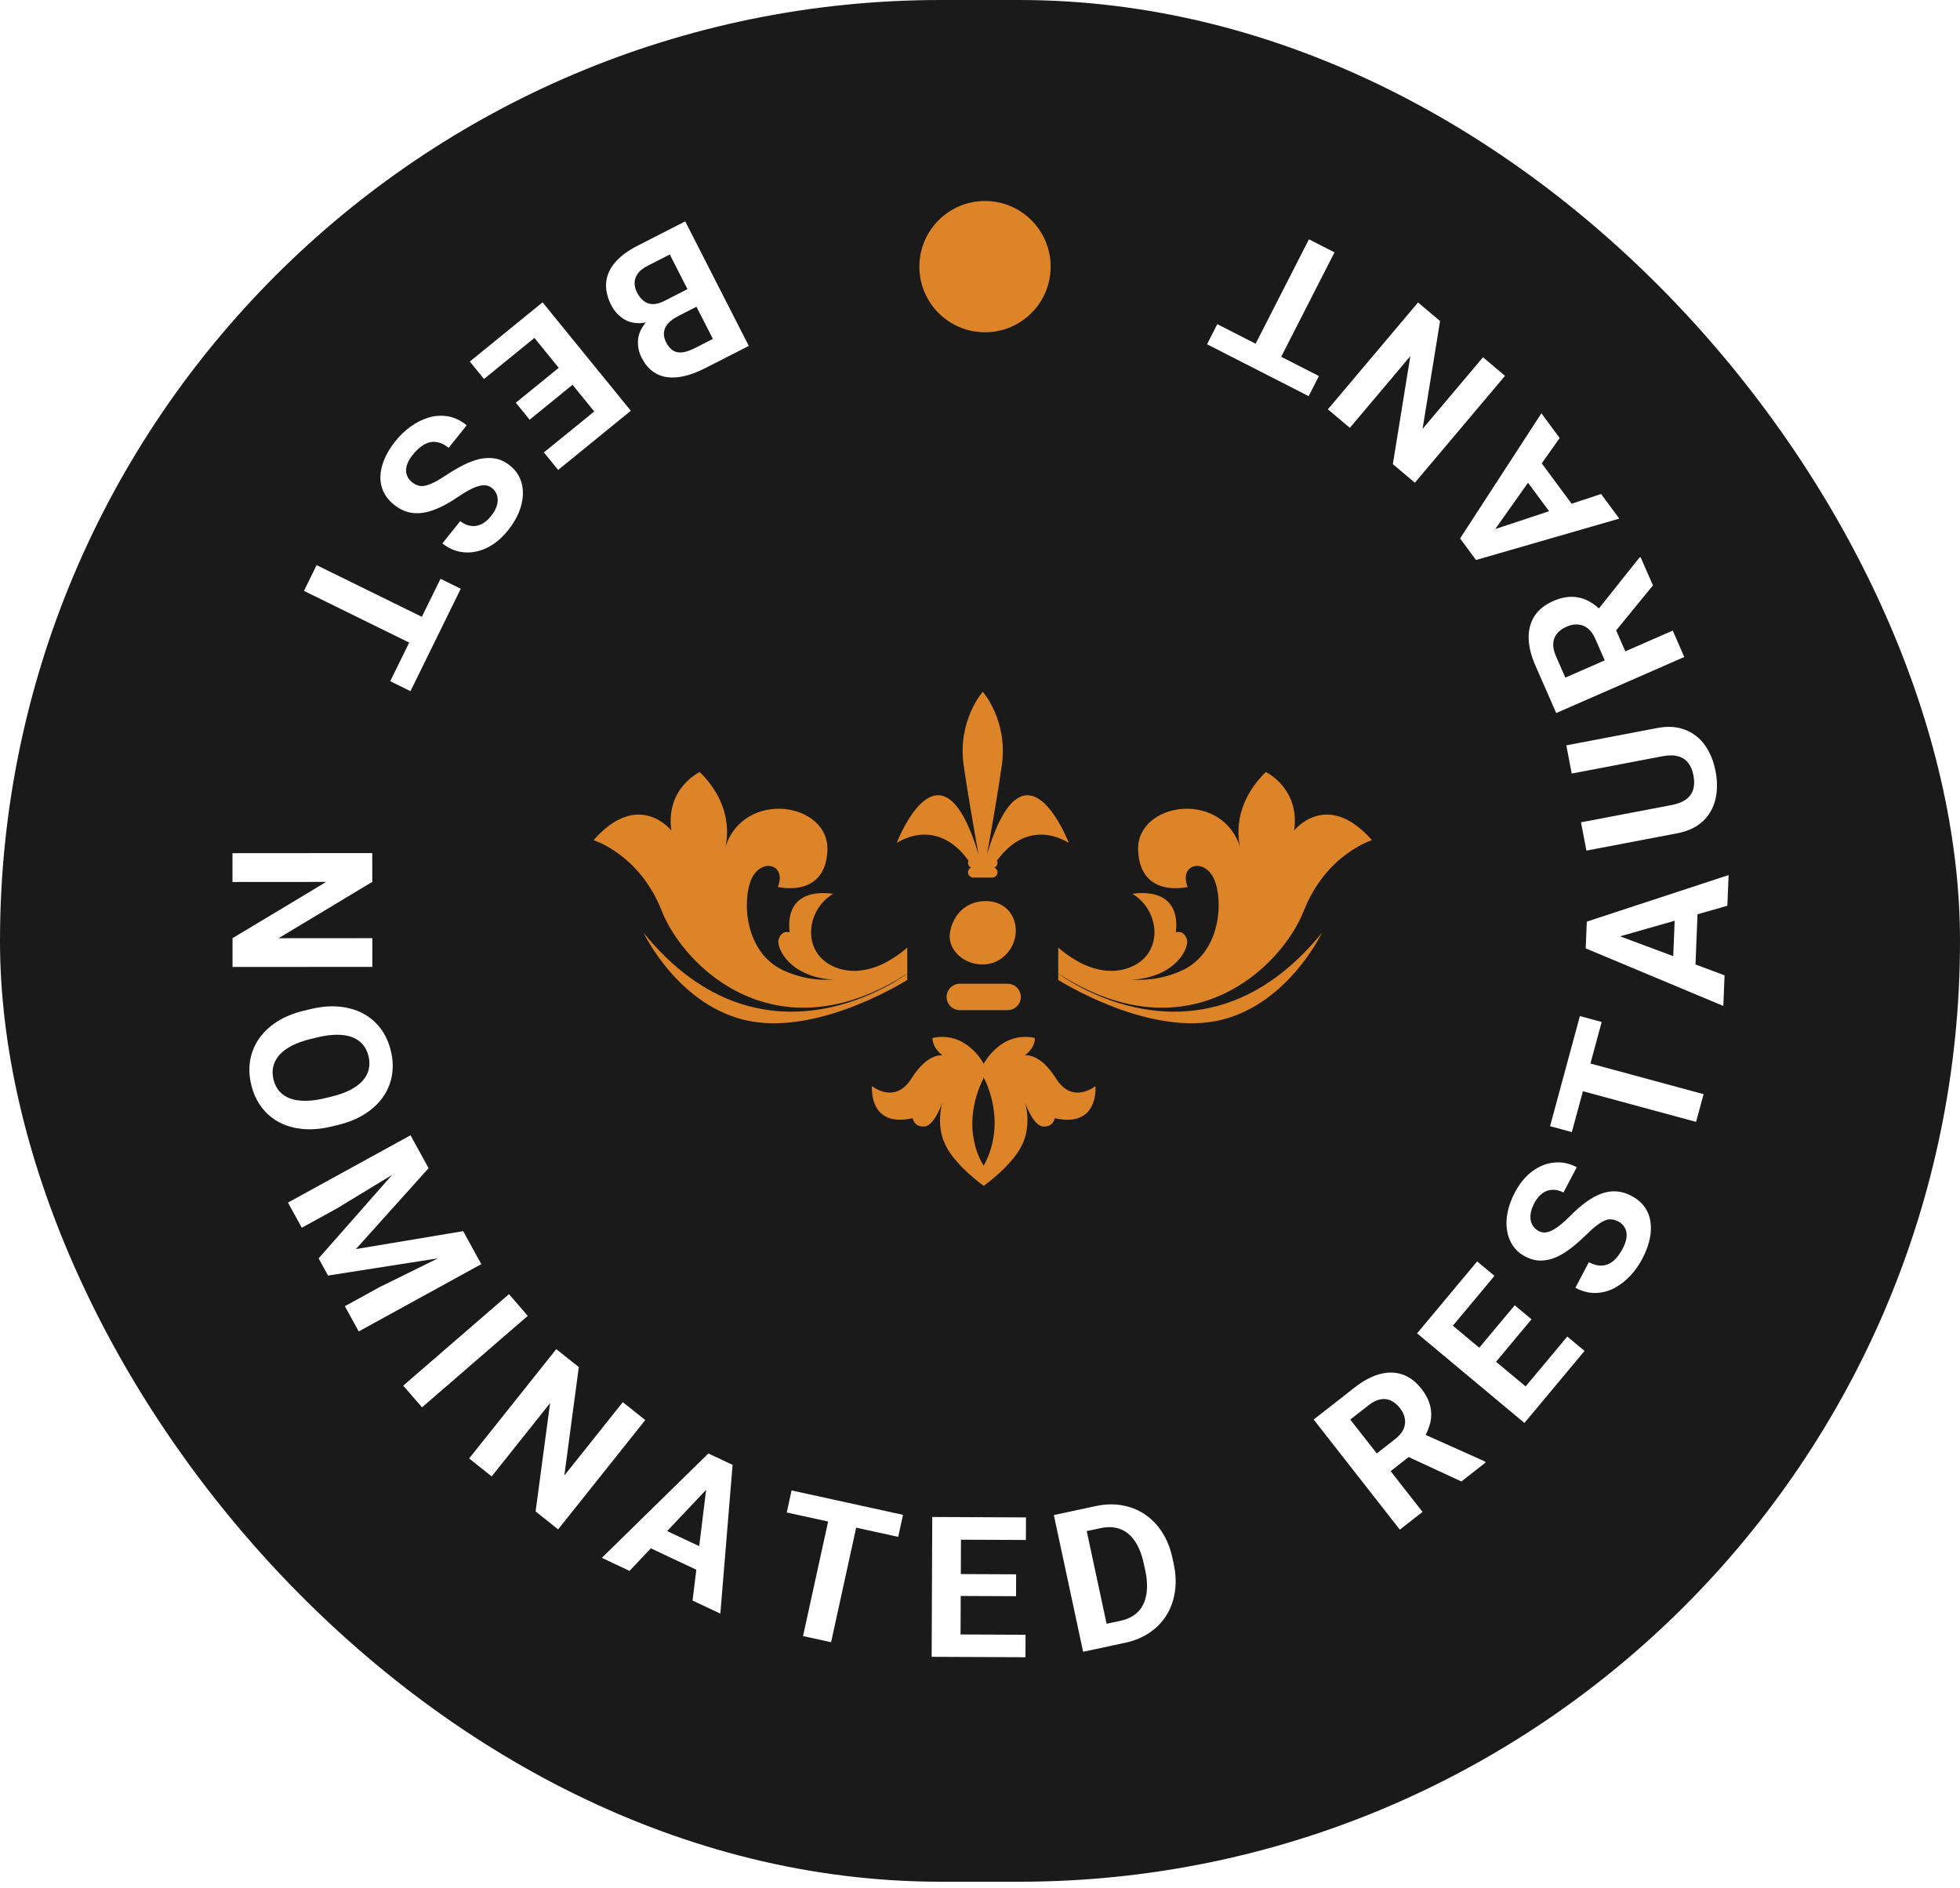
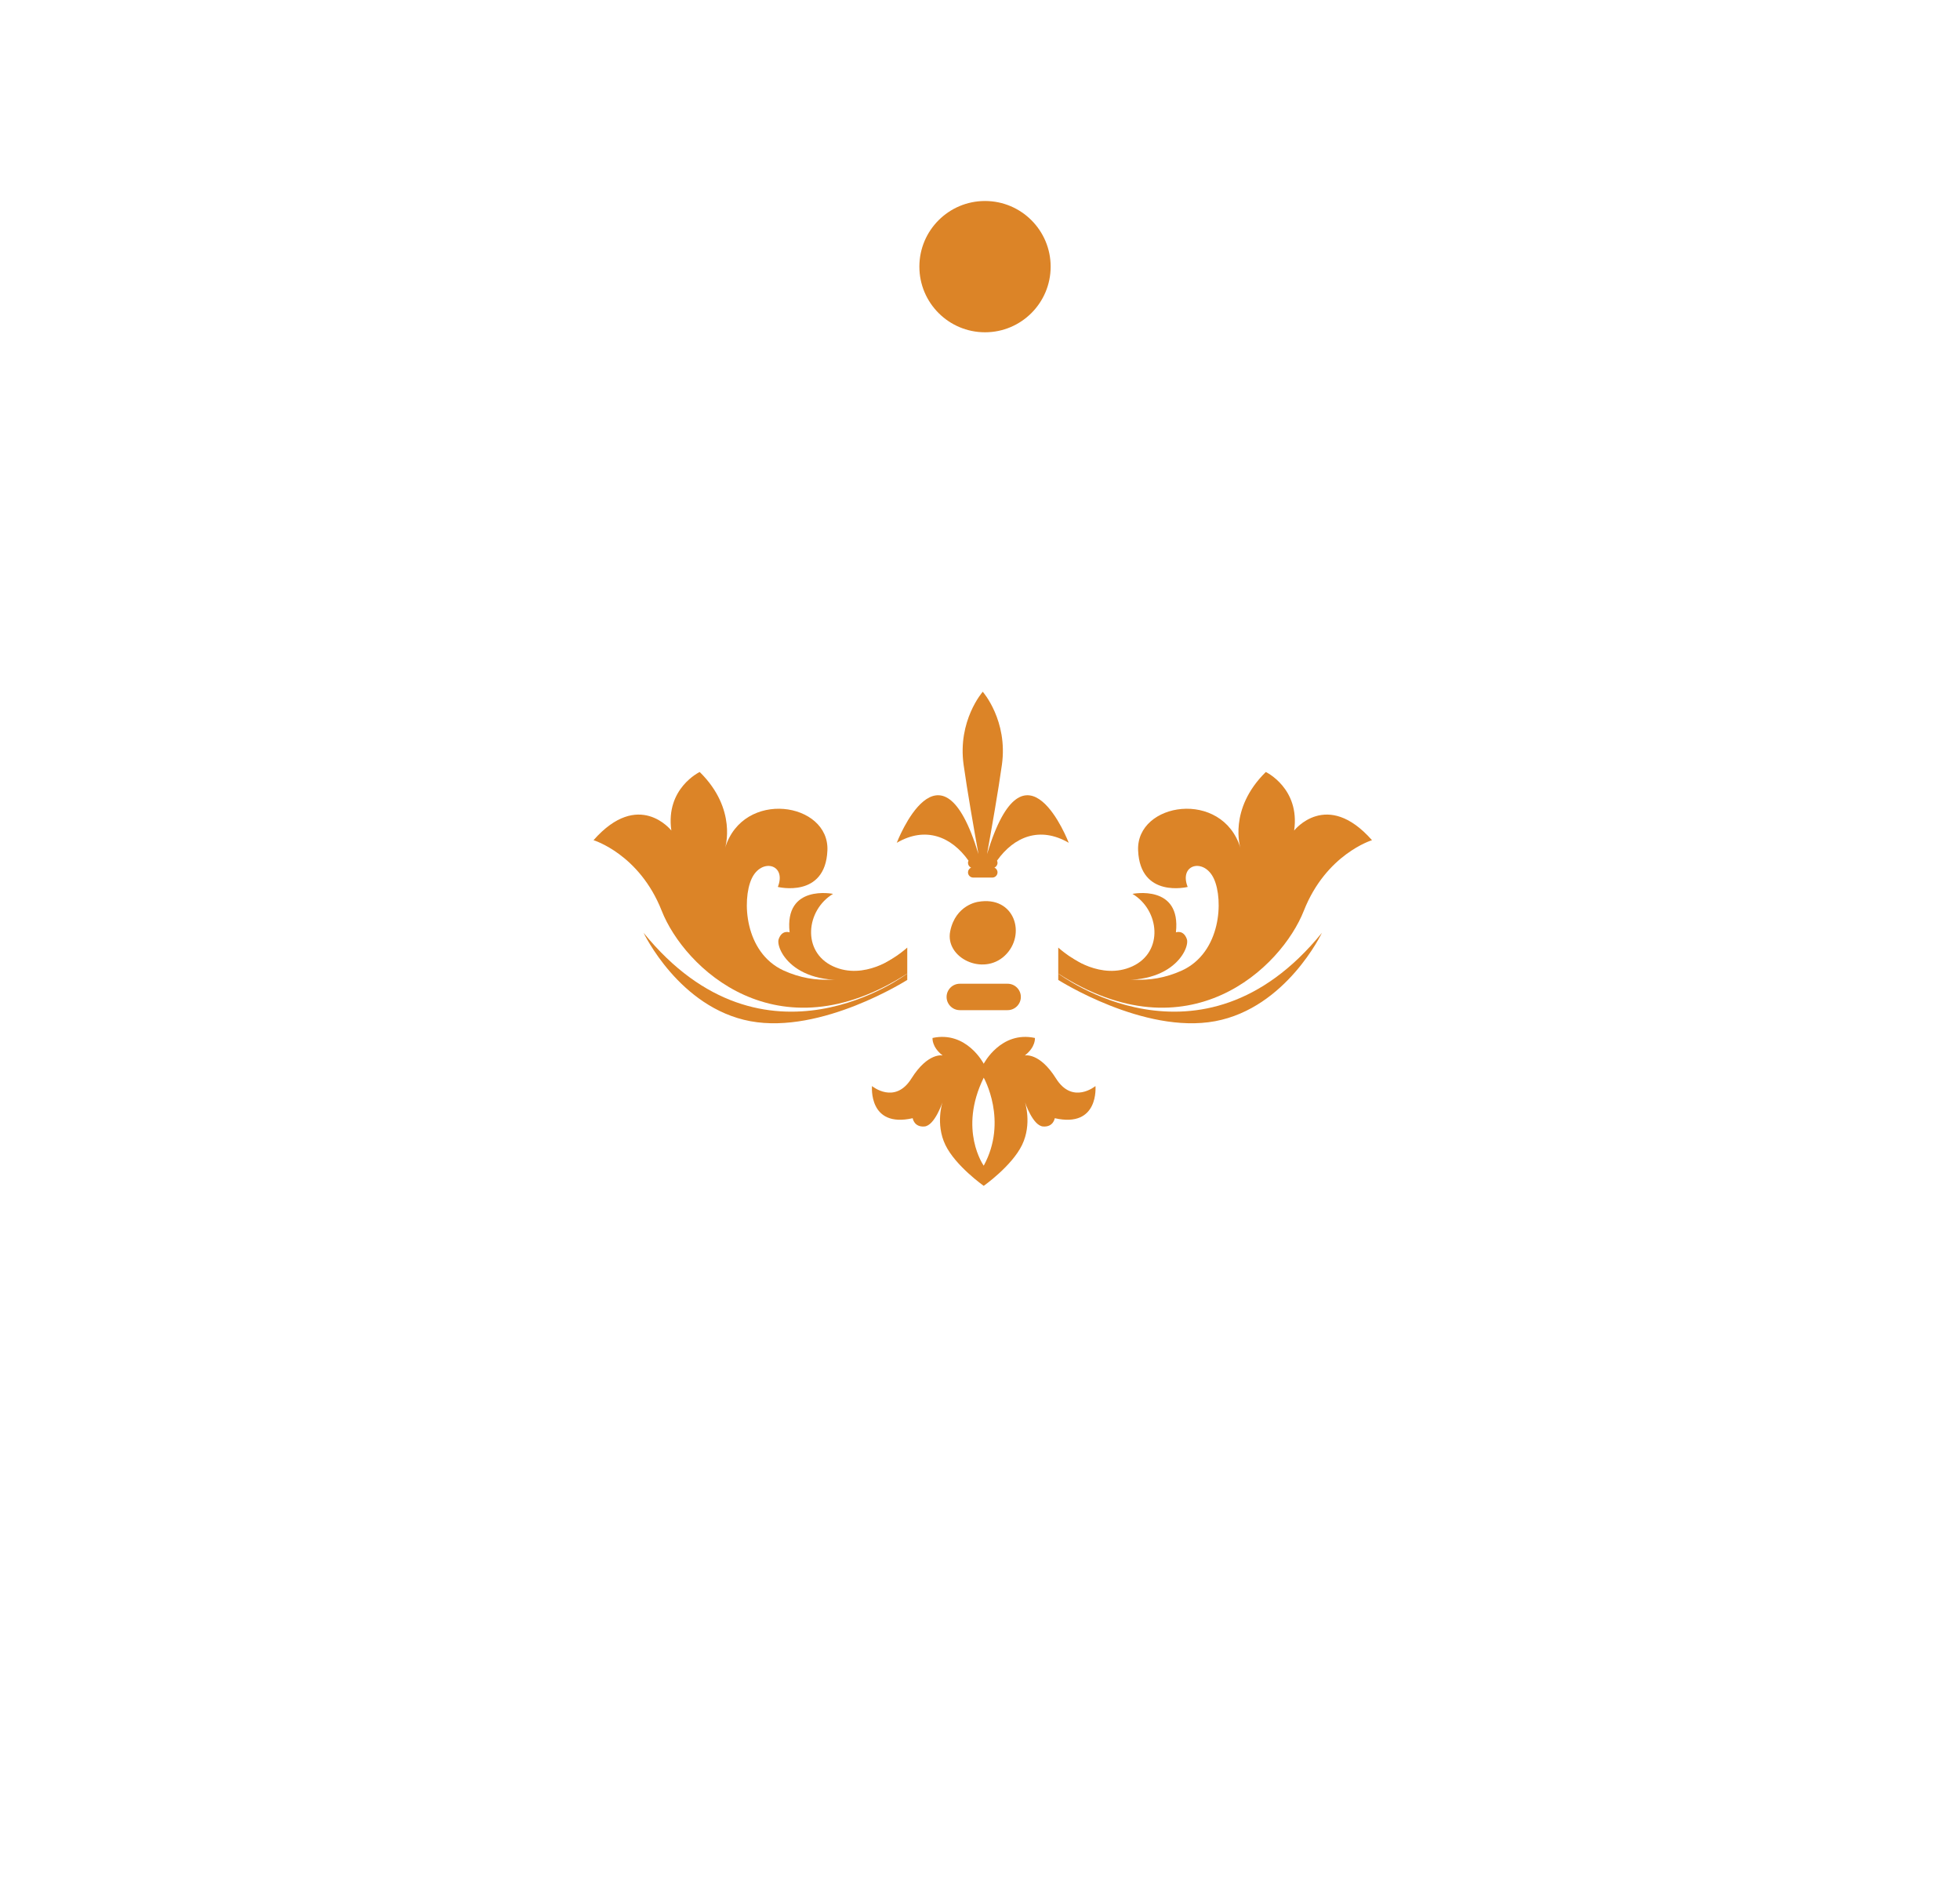
<svg xmlns="http://www.w3.org/2000/svg" width="190" height="183" viewBox="0 0 190 183" fill="none">
  <g filter="url(#filter0_b_1_340)">
-     <rect width="190" height="182.4" rx="91.2" fill="#1A1A1A" />
    <path d="M64.404 29.169L67.505 27.586L68.393 29.285L65.79 30.614C65.331 30.848 64.985 31.098 64.751 31.364C64.521 31.635 64.391 31.921 64.363 32.221C64.332 32.529 64.402 32.849 64.571 33.18C64.763 33.556 64.99 33.824 65.252 33.982C65.509 34.144 65.813 34.201 66.165 34.154C66.512 34.109 66.917 33.968 67.382 33.731L69.106 32.851L63.938 22.728L66.425 21.459L72.588 33.529L68.376 35.679C67.674 36.038 67.013 36.292 66.393 36.441C65.767 36.594 65.191 36.633 64.666 36.56C64.141 36.487 63.67 36.295 63.254 35.985C62.841 35.68 62.49 35.246 62.203 34.682C61.949 34.185 61.828 33.668 61.84 33.133C61.846 32.6 62.022 32.078 62.368 31.567C62.708 31.059 63.255 30.595 64.009 30.175L64.404 29.169ZM61.807 23.816L65.48 21.941L65.5 24.376L62.798 25.756C62.361 25.979 62.04 26.23 61.834 26.509C61.631 26.794 61.525 27.092 61.517 27.403C61.508 27.714 61.584 28.027 61.745 28.342C61.926 28.695 62.143 28.971 62.398 29.169C62.646 29.369 62.936 29.473 63.266 29.478C63.599 29.489 63.979 29.386 64.404 29.169L66.8 27.945L67.655 29.662L64.671 31.186L63.756 30.806C63.027 31.192 62.369 31.364 61.783 31.322C61.194 31.288 60.689 31.111 60.267 30.79C59.84 30.471 59.502 30.069 59.254 29.582C58.859 28.809 58.694 28.07 58.761 27.368C58.83 26.671 59.123 26.023 59.639 25.425C60.151 24.829 60.873 24.293 61.807 23.816Z" fill="white" />
    <path d="M46.917 36.736L45.542 35.047L51.137 30.493L52.512 32.182L46.917 36.736ZM58.985 41.58L50.43 31.069L52.596 29.306L61.151 39.817L58.985 41.58ZM51.342 40.683L50.003 39.037L54.868 35.077L56.208 36.723L51.342 40.683ZM54.105 45.552L52.724 43.855L58.312 39.308L59.693 41.004L54.105 45.552Z" fill="white" />
-     <path d="M39.928 46.732C40.117 46.884 40.309 46.99 40.506 47.053C40.703 47.124 40.925 47.135 41.172 47.086C41.423 47.041 41.72 46.934 42.063 46.764C42.407 46.593 42.819 46.348 43.3 46.026C43.84 45.671 44.379 45.356 44.919 45.081C45.454 44.81 45.982 44.614 46.503 44.491C47.024 44.376 47.533 44.363 48.028 44.45C48.519 44.542 48.992 44.77 49.447 45.136C49.887 45.489 50.209 45.906 50.411 46.388C50.619 46.872 50.711 47.392 50.688 47.946C50.669 48.505 50.54 49.077 50.299 49.664C50.055 50.256 49.703 50.837 49.245 51.408C48.62 52.187 47.933 52.754 47.186 53.109C46.44 53.465 45.694 53.606 44.948 53.533C44.199 53.465 43.51 53.178 42.881 52.673L44.618 50.51C44.928 50.759 45.251 50.911 45.588 50.967C45.926 51.031 46.268 50.987 46.613 50.835C46.955 50.687 47.283 50.417 47.598 50.025C47.901 49.648 48.095 49.287 48.181 48.942C48.272 48.601 48.271 48.29 48.178 48.009C48.091 47.731 47.928 47.498 47.691 47.307C47.512 47.163 47.315 47.077 47.1 47.047C46.881 47.023 46.637 47.049 46.367 47.127C46.097 47.205 45.802 47.33 45.481 47.502C45.16 47.674 44.808 47.889 44.426 48.147C43.789 48.583 43.188 48.932 42.62 49.192C42.049 49.458 41.509 49.629 41.001 49.707C40.493 49.784 40.007 49.76 39.543 49.634C39.079 49.509 38.63 49.271 38.194 48.921C37.734 48.552 37.395 48.132 37.176 47.662C36.957 47.191 36.857 46.686 36.878 46.145C36.898 45.604 37.031 45.047 37.277 44.473C37.524 43.898 37.88 43.321 38.346 42.74C38.766 42.218 39.247 41.757 39.791 41.357C40.339 40.962 40.92 40.669 41.535 40.478C42.146 40.292 42.768 40.251 43.402 40.354C44.036 40.456 44.65 40.747 45.245 41.225L43.491 43.409C43.162 43.145 42.843 42.973 42.534 42.892C42.225 42.811 41.926 42.806 41.639 42.877C41.347 42.953 41.066 43.094 40.797 43.3C40.525 43.511 40.264 43.771 40.016 44.081C39.712 44.458 39.517 44.81 39.429 45.138C39.337 45.47 39.339 45.77 39.435 46.038C39.526 46.31 39.691 46.542 39.928 46.732Z" fill="white" />
    <path d="M41.629 63.252L29.465 57.276L30.692 54.778L42.856 60.754L41.629 63.252ZM39.791 66.995L37.827 66.03L42.703 56.105L44.666 57.069L39.791 66.995Z" fill="white" />
    <path d="M36.095 93.721L22.542 93.731L22.54 90.939L31.621 85.486L22.536 85.493L22.534 82.701L36.087 82.691L36.089 85.483L26.999 90.945L36.093 90.938L36.095 93.721Z" fill="white" />
    <path d="M32.792 109.038L32.168 109.189C31.167 109.433 30.236 109.515 29.374 109.437C28.512 109.359 27.74 109.141 27.059 108.782C26.385 108.423 25.816 107.935 25.354 107.319C24.893 106.71 24.561 105.989 24.359 105.157C24.158 104.33 24.122 103.538 24.251 102.779C24.381 102.025 24.663 101.331 25.096 100.696C25.535 100.059 26.119 99.505 26.848 99.035C27.578 98.57 28.443 98.216 29.444 97.973L30.069 97.822C31.076 97.577 32.007 97.495 32.863 97.574C33.725 97.652 34.496 97.87 35.177 98.229C35.859 98.593 36.431 99.08 36.892 99.69C37.354 100.305 37.686 101.026 37.887 101.852C38.089 102.685 38.125 103.477 37.995 104.23C37.866 104.99 37.581 105.685 37.141 106.315C36.702 106.952 36.117 107.503 35.387 107.967C34.664 108.436 33.799 108.793 32.792 109.038ZM31.503 106.449L32.145 106.293C32.844 106.123 33.444 105.91 33.944 105.655C34.444 105.399 34.845 105.104 35.146 104.769C35.448 104.434 35.646 104.066 35.741 103.667C35.841 103.265 35.836 102.836 35.725 102.377C35.613 101.919 35.421 101.535 35.148 101.224C34.882 100.918 34.538 100.686 34.116 100.527C33.696 100.373 33.205 100.298 32.644 100.3C32.082 100.302 31.452 100.388 30.752 100.558L30.11 100.714C29.416 100.882 28.817 101.095 28.311 101.352C27.811 101.607 27.407 101.904 27.099 102.24C26.797 102.575 26.596 102.943 26.496 103.345C26.395 103.746 26.401 104.175 26.512 104.634C26.623 105.092 26.815 105.476 27.089 105.787C27.362 106.097 27.709 106.329 28.129 106.482C28.556 106.634 29.05 106.709 29.611 106.707C30.179 106.703 30.809 106.617 31.503 106.449Z" fill="white" />
    <path d="M40.409 111.163L41.547 113.235L34.5 121.076L44.898 119.339L46.036 121.411L31.799 123.642L30.886 121.977L40.409 111.163ZM39.796 110.045L40.929 112.109L32.633 117.153L29.255 119.007L27.916 116.568L39.796 110.045ZM45.516 120.465L46.654 122.537L34.774 129.06L33.43 126.612L36.808 124.757L45.516 120.465Z" fill="white" />
    <path d="M51.16 127.55L40.911 136.417L39.09 134.312L49.339 125.445L51.16 127.55Z" fill="white" />
    <path d="M62.551 137.648L54.104 148.247L51.92 146.506L53.324 136.008L47.662 143.113L45.478 141.372L53.925 130.774L56.109 132.514L54.706 143.025L60.374 135.914L62.551 137.648Z" fill="white" />
    <path d="M69.146 143.674L61.028 152.27L58.341 151.006L68.668 140.887L70.377 141.692L69.146 143.674ZM67.134 155.144L68.574 143.404L69.291 141.18L71.017 141.993L69.829 156.412L67.134 155.144ZM69.13 150.507L68.199 152.487L61.722 149.439L62.653 147.46L69.13 150.507Z" fill="white" />
    <path d="M83.463 145.944L80.565 159.183L77.846 158.588L80.744 145.349L83.463 145.944ZM87.537 146.836L87.069 148.972L76.267 146.608L76.734 144.471L87.537 146.836Z" fill="white" />
    <path d="M99.416 158.461L99.407 160.639L92.193 160.607L92.202 158.429L99.416 158.461ZM93.165 147.058L93.105 160.611L90.313 160.599L90.372 147.046L93.165 147.058ZM98.502 152.602L98.493 154.724L92.219 154.696L92.228 152.574L98.502 152.602ZM99.457 147.086L99.447 149.273L92.243 149.242L92.252 147.054L99.457 147.086Z" fill="white" />
    <path d="M109.066 159.239L106.181 159.857L105.743 157.723L108.61 157.109C109.326 156.955 109.895 156.665 110.318 156.238C110.739 155.805 111.007 155.25 111.122 154.571C111.243 153.892 111.208 153.109 111.019 152.223L110.88 151.577C110.734 150.897 110.534 150.315 110.277 149.831C110.027 149.345 109.725 148.956 109.371 148.664C109.016 148.372 108.617 148.181 108.172 148.092C107.727 147.997 107.24 148.007 106.712 148.12L103.745 148.756L103.287 146.617L106.254 145.981C107.14 145.791 107.982 145.769 108.781 145.915C109.585 146.054 110.317 146.344 110.977 146.787C111.637 147.229 112.195 147.808 112.653 148.522C113.115 149.229 113.448 150.056 113.651 151.002L113.786 151.63C113.987 152.571 114.022 153.461 113.891 154.302C113.767 155.141 113.494 155.897 113.074 156.571C112.658 157.238 112.11 157.803 111.428 158.266C110.752 158.722 109.964 159.046 109.066 159.239ZM104.889 146.273L107.728 159.525L104.998 160.111L102.158 146.859L104.889 146.273Z" fill="white" />
    <path d="M127.346 137.6L131.326 134.485C132.143 133.846 132.939 133.42 133.717 133.205C134.5 132.987 135.237 132.993 135.93 133.223C136.622 133.453 137.242 133.918 137.789 134.617C138.236 135.188 138.523 135.756 138.649 136.319C138.775 136.874 138.77 137.426 138.632 137.975C138.496 138.515 138.256 139.05 137.913 139.578L137.504 140.49L134.044 143.198L132.687 141.494L135.26 139.48C135.646 139.178 135.912 138.859 136.059 138.523C136.206 138.188 136.248 137.848 136.183 137.504C136.124 137.157 135.968 136.821 135.716 136.499C135.448 136.157 135.153 135.911 134.831 135.761C134.509 135.611 134.167 135.572 133.805 135.643C133.442 135.713 133.066 135.902 132.675 136.208L130.893 137.602L137.898 146.552L135.699 148.273L127.346 137.6ZM141.666 143.603L135.509 140.751L137.821 138.917L143.939 141.659L144.019 141.761L141.666 143.603Z" fill="white" />
    <path d="M151.931 129.553L153.603 130.949L148.98 136.487L147.308 135.091L151.931 129.553ZM139.161 127.101L149.565 135.787L147.775 137.93L137.371 129.245L139.161 127.101ZM146.834 126.523L148.463 127.883L144.443 132.699L142.813 131.339L146.834 126.523ZM143.193 122.271L144.872 123.673L140.255 129.203L138.576 127.802L143.193 122.271Z" fill="white" />
-     <path d="M156.884 118.407C156.67 118.294 156.461 118.226 156.256 118.202C156.048 118.17 155.828 118.202 155.596 118.297C155.358 118.389 155.087 118.551 154.782 118.784C154.477 119.016 154.12 119.336 153.709 119.744C153.247 120.195 152.777 120.607 152.3 120.98C151.826 121.348 151.346 121.642 150.858 121.862C150.368 122.074 149.871 122.184 149.369 122.193C148.869 122.197 148.361 122.062 147.845 121.791C147.345 121.528 146.95 121.179 146.659 120.746C146.363 120.309 146.174 119.817 146.091 119.268C146.002 118.717 146.02 118.13 146.144 117.508C146.271 116.881 146.505 116.243 146.846 115.595C147.311 114.711 147.877 114.023 148.542 113.532C149.207 113.041 149.913 112.76 150.658 112.689C151.406 112.613 152.137 112.763 152.851 113.139L151.559 115.594C151.208 115.409 150.861 115.321 150.52 115.33C150.175 115.332 149.848 115.44 149.539 115.655C149.232 115.866 148.961 116.193 148.727 116.638C148.502 117.066 148.38 117.458 148.361 117.813C148.337 118.165 148.397 118.47 148.542 118.728C148.681 118.984 148.885 119.182 149.154 119.324C149.357 119.431 149.567 119.478 149.784 119.466C150.003 119.449 150.238 119.376 150.488 119.248C150.738 119.12 151.004 118.941 151.286 118.711C151.568 118.481 151.873 118.202 152.199 117.876C152.74 117.327 153.265 116.87 153.772 116.506C154.282 116.136 154.779 115.865 155.263 115.692C155.747 115.519 156.228 115.449 156.708 115.484C157.187 115.519 157.674 115.667 158.168 115.927C158.69 116.202 159.103 116.549 159.408 116.969C159.713 117.389 159.907 117.866 159.99 118.401C160.074 118.936 160.049 119.508 159.917 120.119C159.785 120.73 159.546 121.365 159.199 122.024C158.887 122.617 158.502 123.161 158.045 123.657C157.582 124.149 157.067 124.548 156.5 124.853C155.936 125.152 155.333 125.311 154.691 125.331C154.05 125.351 153.391 125.183 152.716 124.828L154.021 122.348C154.394 122.545 154.74 122.654 155.059 122.674C155.378 122.695 155.672 122.642 155.941 122.518C156.213 122.387 156.461 122.195 156.686 121.942C156.913 121.683 157.119 121.378 157.304 121.026C157.53 120.598 157.654 120.215 157.678 119.877C157.705 119.533 157.645 119.239 157.501 118.994C157.359 118.744 157.153 118.549 156.884 118.407Z" fill="white" />
    <path d="M152.063 102.516L165.144 106.06L164.416 108.747L151.335 105.202L152.063 102.516ZM153.153 98.491L155.265 99.063L152.373 109.736L150.261 109.164L153.153 98.491Z" fill="white" />
    <path d="M156.099 90.405L167.176 94.541L167.056 97.508L153.718 91.93L153.794 90.042L156.099 90.405ZM167.448 87.798L156.073 91.037L153.745 91.242L153.822 89.335L167.568 84.822L167.448 87.798ZM162.4 87.762L164.586 87.85L164.298 95.002L162.112 94.914L162.4 87.762Z" fill="white" />
    <path d="M152.36 74.982L151.838 72.248L160.635 70.571C161.659 70.376 162.563 70.431 163.348 70.736C164.131 71.035 164.773 71.535 165.273 72.236C165.772 72.93 166.116 73.774 166.305 74.768C166.495 75.761 166.486 76.679 166.281 77.521C166.073 78.356 165.661 79.06 165.044 79.633C164.425 80.199 163.604 80.58 162.58 80.775L153.784 82.452L153.261 79.709L162.057 78.032C162.654 77.918 163.124 77.731 163.466 77.47C163.808 77.209 164.033 76.885 164.143 76.497C164.251 76.104 164.259 75.663 164.166 75.176C164.07 74.676 163.901 74.269 163.658 73.955C163.414 73.635 163.086 73.42 162.673 73.309C162.259 73.192 161.753 73.191 161.156 73.305L152.36 74.982Z" fill="white" />
    <path d="M150.858 69.119L148.831 64.489C148.415 63.539 148.2 62.661 148.186 61.855C148.169 61.042 148.358 60.33 148.754 59.716C149.149 59.103 149.753 58.618 150.566 58.262C151.231 57.971 151.852 57.835 152.429 57.853C152.998 57.868 153.531 58.011 154.029 58.281C154.518 58.547 154.976 58.912 155.403 59.376L156.184 59.999L157.946 64.024L155.958 64.915L154.647 61.922C154.451 61.473 154.208 61.135 153.92 60.909C153.631 60.683 153.312 60.559 152.963 60.535C152.612 60.506 152.249 60.574 151.873 60.738C151.476 60.912 151.164 61.137 150.939 61.411C150.714 61.686 150.59 62.008 150.569 62.376C150.547 62.745 150.636 63.156 150.835 63.611L151.742 65.683L162.153 61.125L163.273 63.683L150.858 69.119ZM160.235 56.742L155.94 61.996L154.74 59.3L158.917 54.057L159.036 54.005L160.235 56.742Z" fill="white" />
    <path d="M143.982 51.602L155.207 47.883L156.973 50.27L143.082 54.282L141.959 52.763L143.982 51.602ZM151.193 42.458L144.359 52.111L142.673 53.728L141.538 52.194L149.421 40.063L151.193 42.458ZM147.237 45.593L148.995 44.292L153.253 50.046L151.494 51.347L147.237 45.593Z" fill="white" />
    <path d="M128.724 39.678L137.463 29.319L139.598 31.119L137.902 41.575L143.76 34.631L145.894 36.431L137.155 46.791L135.021 44.99L136.715 34.522L130.852 41.473L128.724 39.678Z" fill="white" />
    <path d="M120.723 35.266L126.886 23.196L129.365 24.461L123.202 36.532L120.723 35.266ZM117.009 33.37L118.004 31.422L127.853 36.45L126.858 38.398L117.009 33.37Z" fill="white" />
    <circle cx="95.486" cy="25.846" r="6.363" fill="#DC8427" />
    <path d="M102.586 91.851C102.586 91.851 108.143 96.998 114.576 94.073C118.377 92.32 118.612 87.231 117.676 85.183C116.74 83.137 114.254 83.752 115.132 85.973C115.132 85.973 110.523 87.114 110.327 82.434C110.13 77.756 118.495 76.469 120.249 82.201C120.249 82.201 119.021 78.457 122.706 74.831C122.706 74.831 126.039 76.411 125.454 80.505C125.454 80.505 128.613 76.469 133 81.441C133 81.441 128.555 82.785 126.391 88.283C124.226 93.781 115.219 102.496 102.586 94.368V91.851" fill="#DC8427" />
    <path d="M103.668 92.687C103.668 92.687 106.74 95.069 109.78 93.665C112.822 92.261 112.413 88.225 109.78 86.645C109.78 86.645 114.518 85.685 113.992 90.377C113.992 90.377 114.723 90.089 115.052 91.032C115.381 91.975 113.407 96.18 106.154 94.659L103.668 92.687" fill="#DC8427" />
    <path d="M102.586 94.368C102.586 94.368 116.389 104.893 128.146 90.419C128.146 90.419 124.695 97.7 117.793 98.987C110.892 100.273 102.586 94.987 102.586 94.987V94.368" fill="#DC8427" />
    <path d="M87.949 91.851C87.949 91.851 82.393 96.998 75.959 94.073C72.157 92.32 71.923 87.231 72.859 85.183C73.796 83.137 76.281 83.752 75.403 85.973C75.403 85.973 80.012 87.114 80.208 82.434C80.404 77.756 72.04 76.469 70.286 82.201C70.286 82.201 71.514 78.457 67.829 74.831C67.829 74.831 64.495 76.411 65.08 80.505C65.08 80.505 61.921 76.469 57.535 81.441C57.535 81.441 61.98 82.785 64.145 88.283C66.309 93.781 75.315 102.496 87.949 94.368V91.851" fill="#DC8427" />
    <path d="M86.868 92.687C86.868 92.687 83.796 95.069 80.755 93.665C77.714 92.261 78.123 88.225 80.755 86.645C80.755 86.645 76.017 85.685 76.544 90.377C76.544 90.377 75.812 90.089 75.484 91.032C75.154 91.975 77.128 96.18 84.382 94.659L86.868 92.687" fill="#DC8427" />
    <path d="M87.949 94.368C87.949 94.368 74.145 104.893 62.389 90.419C62.389 90.419 65.839 97.7 72.741 98.987C79.643 100.273 87.949 94.987 87.949 94.987V94.368" fill="#DC8427" />
    <path d="M97.679 95.356H93.042C92.338 95.356 91.761 95.931 91.761 96.636C91.761 97.339 92.338 97.916 93.042 97.916H97.679C98.383 97.916 98.96 97.339 98.96 96.636C98.96 95.931 98.383 95.356 97.679 95.356Z" fill="#DC8427" />
    <path d="M94.803 87.418C94.803 87.418 92.634 87.7 92.112 90.267C91.591 92.833 95.281 94.637 97.406 92.632C99.531 90.626 98.376 86.778 94.803 87.418Z" fill="#DC8427" />
    <path d="M95.683 82.788C96.115 80.391 96.776 76.629 97.123 74.135C97.724 69.838 95.271 67.056 95.267 67.052C95.263 67.056 92.811 69.838 93.412 74.135C93.759 76.629 94.419 80.391 94.851 82.788C91.163 70.629 86.932 81.695 86.932 81.695C89.722 80.068 92.233 81.091 93.886 83.426C93.855 83.491 93.836 83.562 93.836 83.639C93.836 83.844 93.96 84.02 94.137 84.1C93.96 84.178 93.836 84.355 93.836 84.56C93.836 84.838 94.064 85.065 94.342 85.065H95.267H96.193C96.471 85.065 96.698 84.838 96.698 84.56C96.698 84.355 96.575 84.178 96.398 84.1C96.575 84.02 96.698 83.844 96.698 83.639C96.698 83.562 96.679 83.491 96.649 83.426C98.302 81.091 100.813 80.068 103.602 81.695C103.602 81.695 99.371 70.629 95.683 82.788" fill="#DC8427" />
    <path d="M95.361 112.993C95.361 112.993 92.872 109.517 95.361 104.462C95.361 104.462 97.738 108.632 95.361 112.993ZM106.192 105.274C106.192 105.274 103.981 107.108 102.373 104.545C100.764 101.981 99.345 102.309 99.345 102.309C100.419 101.479 100.324 100.612 100.324 100.612C97.019 99.895 95.361 103.112 95.361 103.112C95.361 103.112 93.703 99.895 90.398 100.612C90.398 100.612 90.303 101.479 91.378 102.309C91.378 102.309 89.96 101.981 88.35 104.545C86.741 107.108 84.53 105.274 84.53 105.274C84.53 105.274 84.153 109.369 88.476 108.39C88.476 108.39 88.601 109.268 89.607 109.193C90.612 109.12 91.365 106.832 91.365 106.832C91.365 106.832 90.662 108.942 91.642 110.977C92.622 113.014 95.361 114.948 95.361 114.948C95.361 114.948 98.1 113.014 99.08 110.977C100.062 108.942 99.358 106.832 99.358 106.832C99.358 106.832 100.111 109.12 101.116 109.193C102.122 109.268 102.248 108.39 102.248 108.39C106.569 109.369 106.192 105.274 106.192 105.274" fill="#DC8427" />
  </g>
  <defs>
    <filter id="filter0_b_1_340" x="-30.4" y="-30.4" width="250.8" height="243.2" filterUnits="userSpaceOnUse" color-interpolation-filters="sRGB">
      <feFlood flood-opacity="0" result="BackgroundImageFix" />
      <feGaussianBlur in="BackgroundImageFix" stdDeviation="15.2" />
      <feComposite in2="SourceAlpha" operator="in" result="effect1_backgroundBlur_1_340" />
      <feBlend mode="normal" in="SourceGraphic" in2="effect1_backgroundBlur_1_340" result="shape" />
    </filter>
  </defs>
</svg>